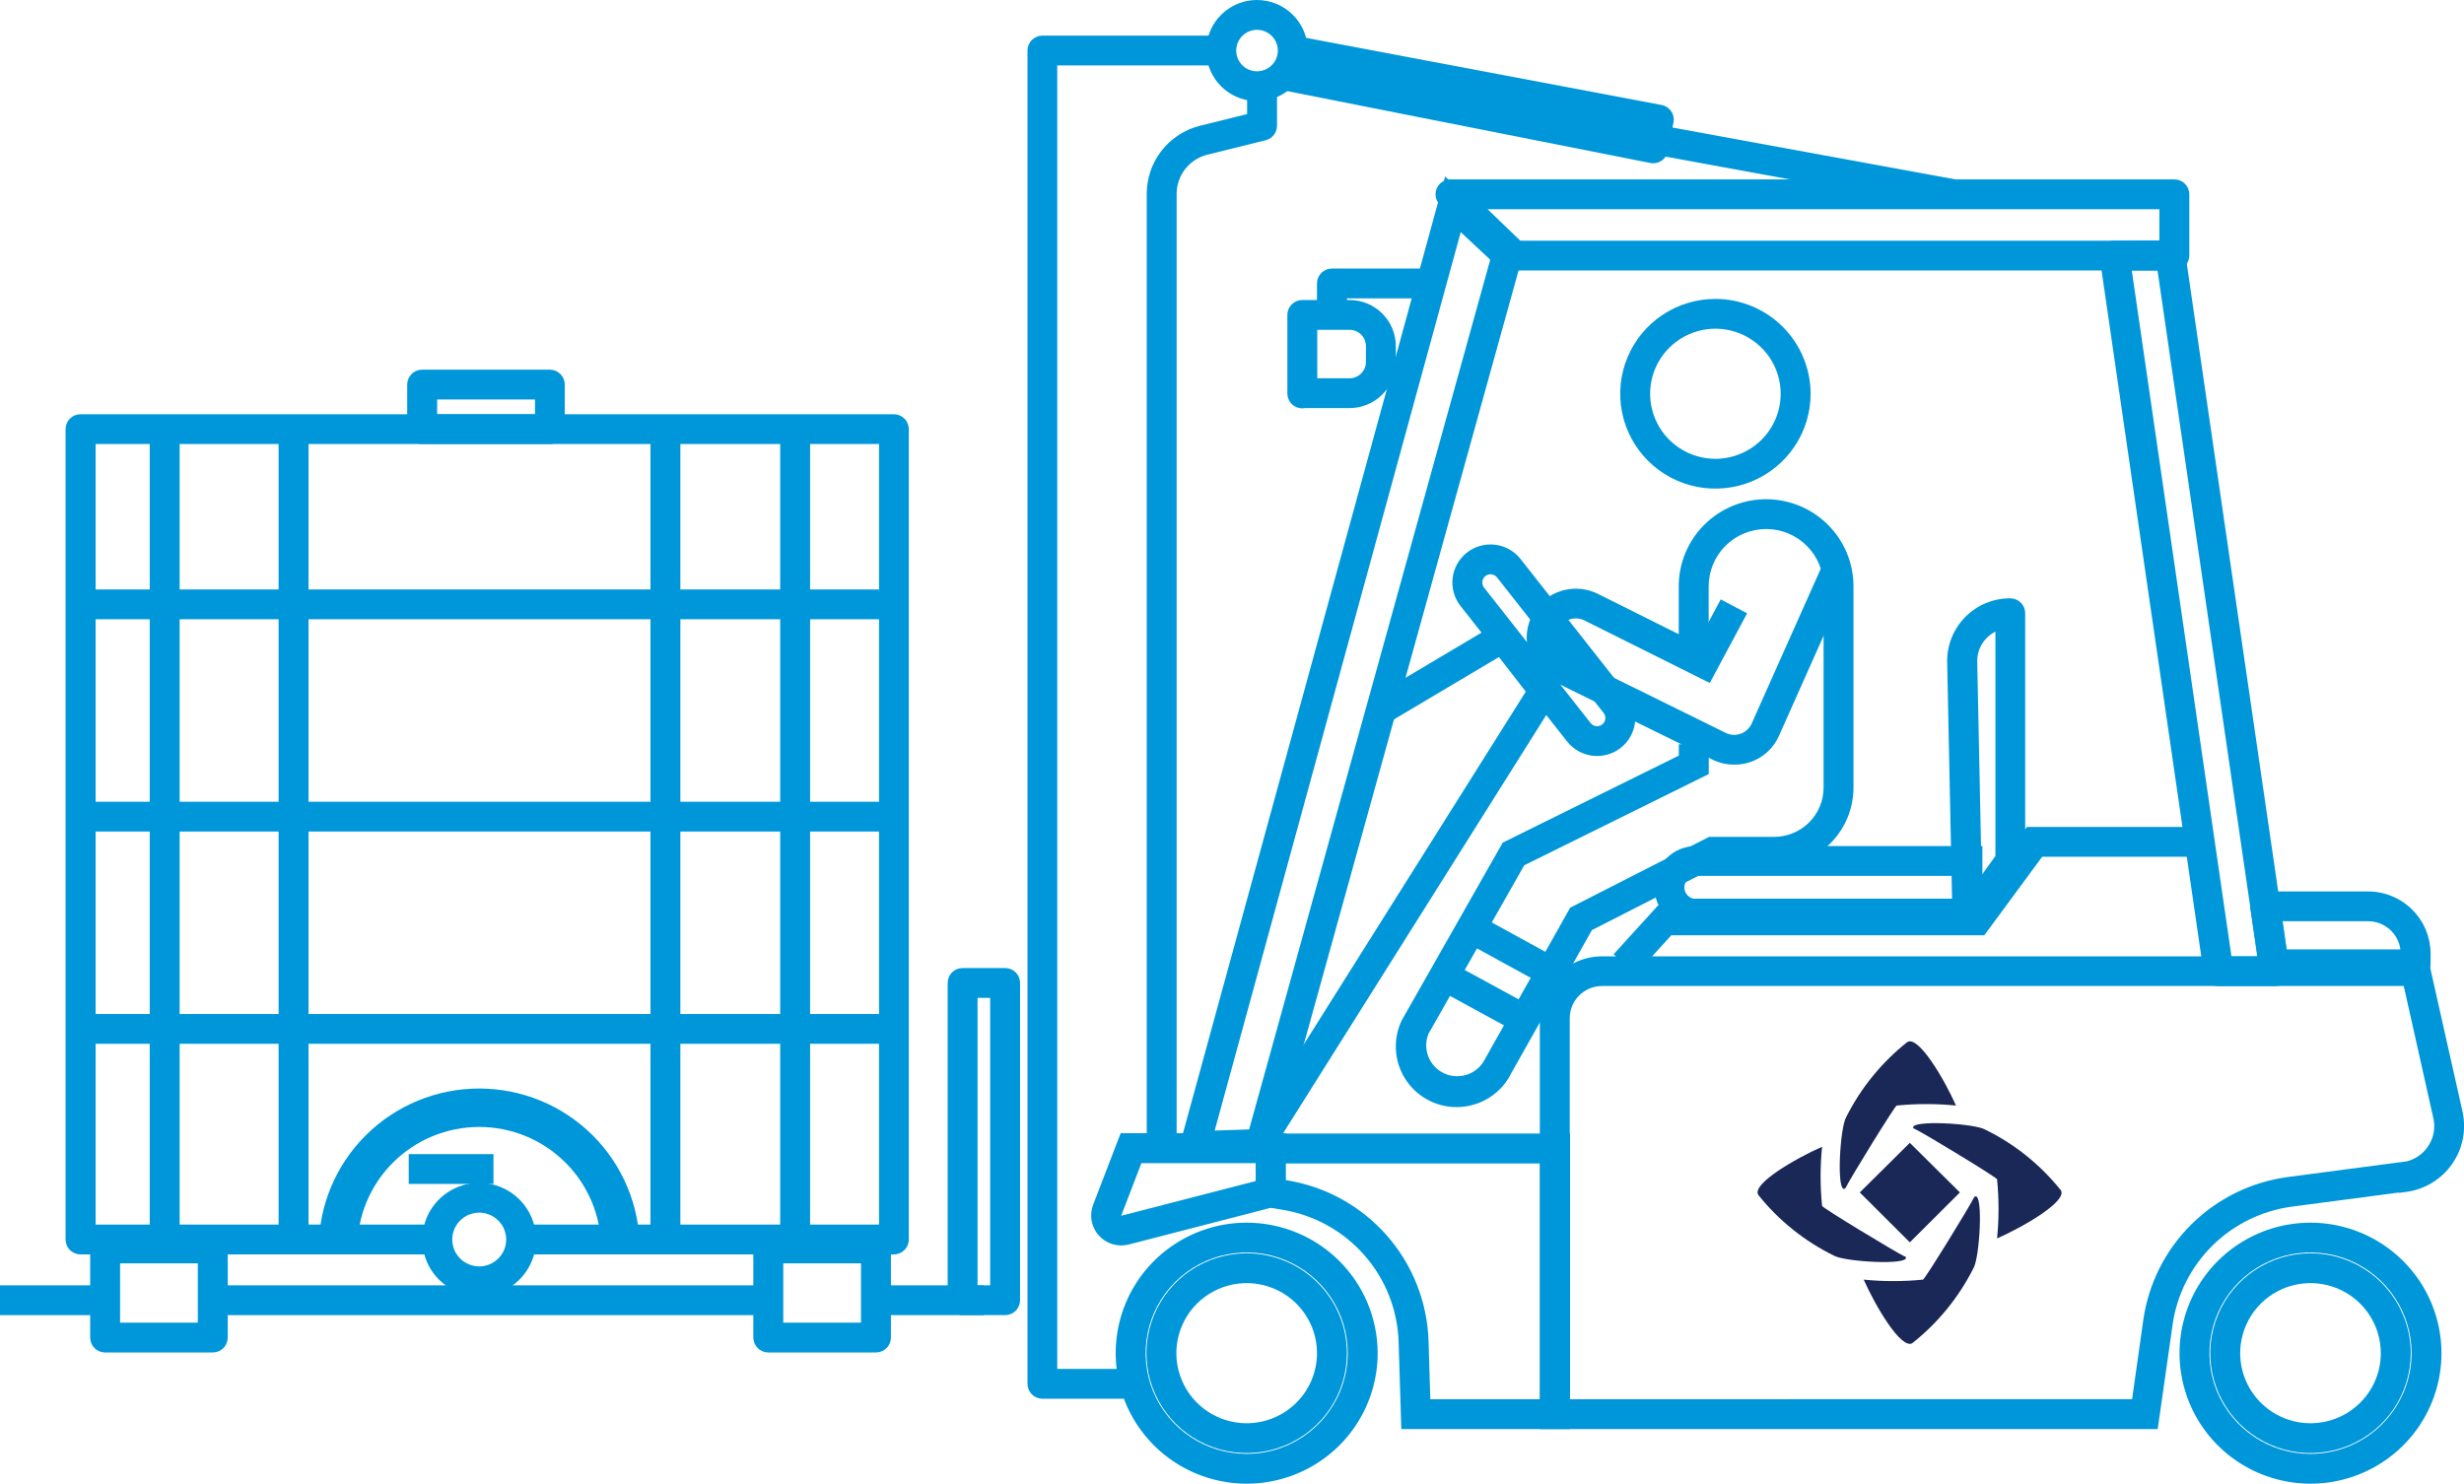
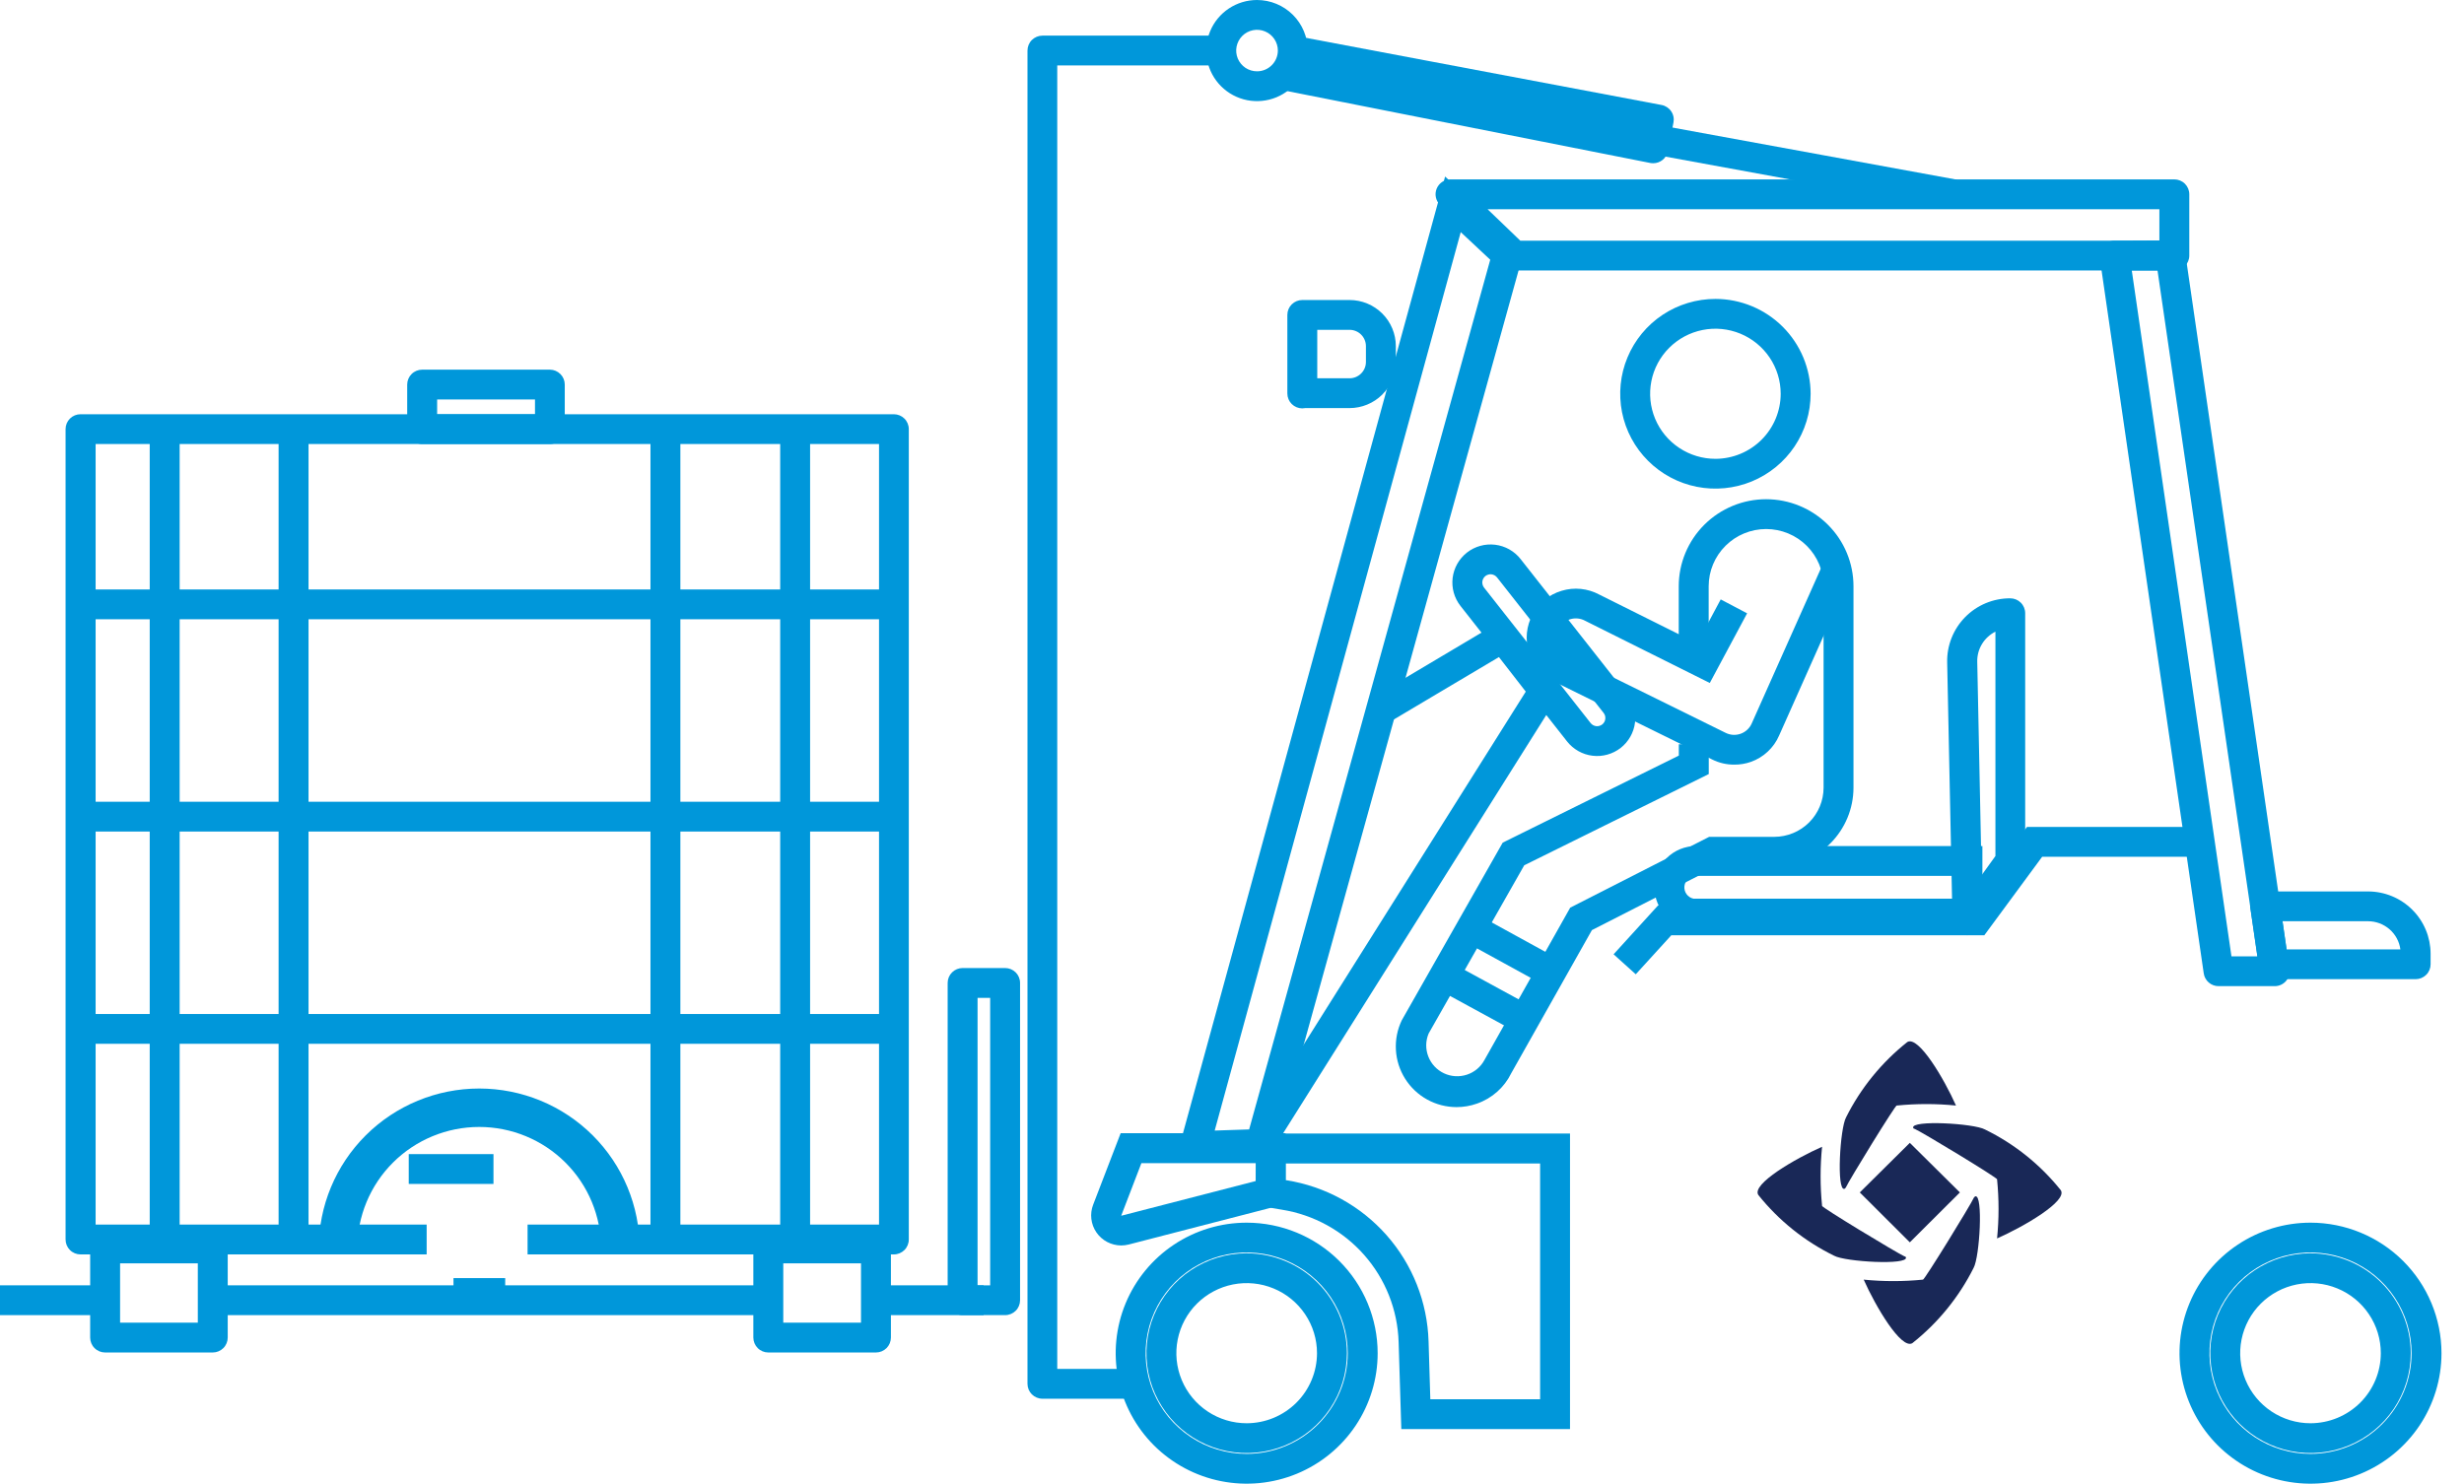
<svg xmlns="http://www.w3.org/2000/svg" width="88" height="53" viewBox="0 0 88 53" fill="none">
  <g clip-path="url(#clip0_1417_411)">
    <path d="M44.894 0C44.535 0 44.185 0.106 43.887 0.304C43.589 0.503 43.356 0.785 43.219 1.115C43.082 1.445 43.046 1.808 43.116 2.159C43.186 2.509 43.359 2.831 43.612 3.083C43.866 3.336 44.188 3.508 44.54 3.578C44.892 3.647 45.256 3.611 45.587 3.475C45.918 3.338 46.201 3.107 46.401 2.81C46.6 2.513 46.706 2.163 46.706 1.806C46.705 1.327 46.514 0.868 46.175 0.53C45.835 0.191 45.374 0.001 44.894 0ZM44.894 2.547C44.746 2.547 44.603 2.504 44.48 2.423C44.358 2.341 44.263 2.225 44.206 2.09C44.15 1.954 44.135 1.805 44.164 1.662C44.193 1.518 44.264 1.386 44.368 1.282C44.472 1.178 44.604 1.108 44.748 1.079C44.893 1.05 45.042 1.065 45.178 1.121C45.314 1.177 45.43 1.272 45.512 1.394C45.594 1.516 45.638 1.66 45.638 1.806C45.637 2.003 45.559 2.191 45.419 2.33C45.28 2.469 45.091 2.547 44.894 2.547Z" fill="#0097DA" />
    <path d="M44.524 43.676C43.599 43.676 42.695 43.949 41.925 44.462C41.156 44.974 40.556 45.702 40.202 46.554C39.848 47.406 39.756 48.343 39.936 49.247C40.117 50.152 40.562 50.983 41.216 51.635C41.871 52.286 42.704 52.731 43.612 52.91C44.519 53.09 45.46 52.998 46.315 52.645C47.169 52.292 47.9 51.695 48.414 50.928C48.928 50.161 49.202 49.26 49.202 48.338C49.201 47.102 48.708 45.917 47.831 45.043C46.954 44.169 45.765 43.677 44.524 43.676ZM44.524 51.935C43.81 51.935 43.112 51.724 42.519 51.329C41.925 50.934 41.463 50.372 41.189 49.715C40.916 49.057 40.845 48.334 40.984 47.636C41.123 46.938 41.467 46.297 41.972 45.794C42.477 45.291 43.12 44.949 43.82 44.81C44.52 44.671 45.246 44.742 45.906 45.014C46.565 45.287 47.129 45.748 47.526 46.339C47.922 46.931 48.134 47.626 48.134 48.338C48.133 49.292 47.752 50.206 47.075 50.88C46.399 51.555 45.481 51.934 44.524 51.935Z" fill="#0097DA" />
    <path d="M44.524 44.77C43.816 44.77 43.124 44.98 42.535 45.372C41.947 45.764 41.488 46.321 41.217 46.973C40.946 47.625 40.875 48.342 41.013 49.034C41.151 49.726 41.492 50.362 41.993 50.861C42.494 51.359 43.132 51.699 43.826 51.837C44.52 51.975 45.24 51.904 45.894 51.634C46.548 51.364 47.107 50.907 47.501 50.32C47.894 49.733 48.104 49.044 48.104 48.338C48.103 47.392 47.725 46.485 47.054 45.817C46.383 45.148 45.473 44.772 44.524 44.77ZM44.524 50.841C44.028 50.841 43.542 50.694 43.129 50.419C42.716 50.144 42.394 49.753 42.204 49.296C42.014 48.838 41.964 48.335 42.061 47.85C42.158 47.364 42.397 46.918 42.748 46.568C43.1 46.218 43.547 45.98 44.034 45.883C44.522 45.787 45.026 45.836 45.485 46.026C45.944 46.215 46.336 46.536 46.612 46.948C46.888 47.359 47.036 47.843 47.036 48.338C47.035 49.002 46.77 49.638 46.299 50.107C45.828 50.576 45.19 50.84 44.524 50.841Z" fill="#0097DA" />
    <path d="M82.518 43.676C81.593 43.676 80.689 43.949 79.919 44.462C79.15 44.974 78.55 45.702 78.196 46.554C77.842 47.406 77.749 48.343 77.93 49.247C78.111 50.152 78.556 50.983 79.21 51.635C79.865 52.286 80.698 52.731 81.606 52.91C82.513 53.09 83.454 52.998 84.308 52.645C85.163 52.292 85.894 51.695 86.408 50.928C86.922 50.161 87.196 49.26 87.196 48.338C87.195 47.102 86.702 45.917 85.825 45.043C84.948 44.169 83.758 43.677 82.518 43.676ZM82.518 51.935C81.804 51.935 81.106 51.724 80.513 51.329C79.919 50.934 79.457 50.372 79.183 49.715C78.91 49.057 78.839 48.334 78.978 47.636C79.117 46.938 79.461 46.297 79.966 45.794C80.471 45.291 81.114 44.949 81.814 44.81C82.514 44.671 83.24 44.742 83.9 45.014C84.559 45.287 85.123 45.748 85.519 46.339C85.916 46.931 86.128 47.626 86.128 48.338C86.127 49.292 85.746 50.206 85.069 50.88C84.393 51.555 83.475 51.934 82.518 51.935Z" fill="#0097DA" />
    <path d="M82.518 44.77C81.81 44.77 81.118 44.98 80.529 45.372C79.941 45.764 79.482 46.321 79.211 46.973C78.94 47.625 78.869 48.342 79.007 49.034C79.145 49.726 79.486 50.362 79.987 50.861C80.488 51.359 81.125 51.699 81.82 51.837C82.514 51.975 83.234 51.904 83.888 51.634C84.542 51.364 85.101 50.907 85.495 50.32C85.888 49.733 86.098 49.044 86.098 48.338C86.097 47.392 85.719 46.485 85.048 45.817C84.377 45.148 83.467 44.772 82.518 44.77ZM82.518 50.841C82.022 50.841 81.536 50.694 81.123 50.419C80.71 50.144 80.388 49.753 80.198 49.296C80.008 48.838 79.958 48.335 80.055 47.85C80.152 47.364 80.391 46.918 80.742 46.568C81.094 46.218 81.541 45.98 82.028 45.883C82.515 45.787 83.02 45.836 83.479 46.026C83.938 46.215 84.33 46.536 84.606 46.948C84.882 47.359 85.029 47.843 85.029 48.338C85.029 49.002 84.764 49.638 84.293 50.107C83.822 50.576 83.184 50.84 82.518 50.841Z" fill="#0097DA" />
-     <path d="M86.701 34.162H57.215C56.626 34.163 56.062 34.396 55.645 34.812C55.229 35.227 54.994 35.789 54.994 36.376V51.049H77.061L77.595 47.308C77.749 46.24 78.249 45.253 79.017 44.494C79.786 43.735 80.782 43.247 81.854 43.103L85.665 42.601L85.675 42.611L85.936 42.577C86.264 42.533 86.579 42.422 86.861 42.25C87.144 42.078 87.387 41.85 87.576 41.579C87.765 41.309 87.896 41.002 87.959 40.678C88.022 40.355 88.018 40.022 87.945 39.7L86.701 34.162ZM56.062 49.984V36.376C56.062 36.225 56.091 36.075 56.149 35.935C56.206 35.795 56.291 35.668 56.398 35.561C56.505 35.453 56.633 35.368 56.773 35.31C56.913 35.252 57.063 35.222 57.215 35.222H85.848L86.903 39.931C86.945 40.108 86.949 40.292 86.915 40.471C86.88 40.649 86.808 40.819 86.704 40.968C86.528 41.22 86.268 41.402 85.971 41.483L81.718 42.044C80.414 42.216 79.202 42.809 78.268 43.733C77.334 44.656 76.729 45.858 76.546 47.156L76.146 49.981L56.062 49.984Z" fill="#0097DA" />
    <path d="M50.047 51.049H56.072V40.491H44.849V43.057L45.774 43.211C46.915 43.392 47.956 43.963 48.719 44.828C49.482 45.692 49.917 46.795 49.951 47.946L50.047 51.049ZM55.004 49.985H51.083L51.02 47.914C50.978 46.516 50.449 45.176 49.523 44.126C48.596 43.075 47.331 42.38 45.945 42.16H45.917V41.563H55.004V49.985Z" fill="#0097DA" />
    <path d="M40.042 44.49C40.133 44.49 40.225 44.478 40.313 44.456L45.914 43.008V40.481H40.023L39.042 43.033C38.979 43.195 38.957 43.37 38.977 43.542C38.997 43.715 39.059 43.88 39.157 44.023C39.255 44.166 39.387 44.284 39.541 44.365C39.695 44.446 39.867 44.489 40.041 44.49H40.042ZM44.849 42.188L40.047 43.428C40.047 43.426 40.047 43.424 40.047 43.422V43.417L40.764 41.55H44.858L44.849 42.188Z" fill="#0097DA" />
    <path d="M41.97 41.5L45.433 41.383L54.434 8.942L51.611 6.306L41.97 41.5ZM44.612 40.345L43.382 40.386L52.169 8.292L53.223 9.278L44.612 40.345Z" fill="#0097DA" />
    <path d="M54.08 9.662H77.655C77.797 9.662 77.933 9.606 78.033 9.506C78.133 9.406 78.189 9.271 78.189 9.13V6.941C78.189 6.799 78.133 6.664 78.033 6.564C77.933 6.464 77.797 6.408 77.655 6.408H51.803C51.697 6.408 51.593 6.44 51.505 6.499C51.417 6.559 51.348 6.643 51.309 6.741C51.269 6.84 51.259 6.948 51.282 7.052C51.304 7.155 51.356 7.25 51.433 7.324L53.71 9.513C53.809 9.609 53.942 9.662 54.08 9.662ZM77.121 8.597H54.296L53.127 7.473H77.121V8.597Z" fill="#0097DA" />
    <path d="M79.233 35.227H81.24C81.317 35.227 81.392 35.211 81.462 35.179C81.532 35.147 81.594 35.101 81.644 35.043C81.694 34.985 81.731 34.917 81.752 34.844C81.774 34.771 81.779 34.694 81.768 34.618L78.045 9.044C78.026 8.917 77.962 8.801 77.865 8.717C77.767 8.633 77.642 8.587 77.513 8.588L75.516 8.598C75.44 8.598 75.365 8.615 75.295 8.647C75.226 8.679 75.164 8.725 75.114 8.783C75.064 8.841 75.027 8.908 75.006 8.981C74.984 9.055 74.979 9.131 74.99 9.207L78.705 34.771C78.723 34.898 78.787 35.014 78.884 35.097C78.981 35.181 79.105 35.227 79.233 35.227ZM80.623 34.162H79.695L76.135 9.66H77.054L80.623 34.162Z" fill="#0097DA" />
    <path d="M81.2 34.978H86.273C86.414 34.978 86.55 34.922 86.65 34.822C86.751 34.723 86.807 34.587 86.807 34.446V34.068C86.806 33.478 86.571 32.913 86.152 32.496C85.734 32.079 85.167 31.845 84.575 31.844H80.901C80.824 31.844 80.748 31.86 80.679 31.892C80.609 31.923 80.547 31.97 80.497 32.027C80.446 32.085 80.409 32.153 80.388 32.226C80.366 32.299 80.361 32.376 80.371 32.452L80.671 34.522C80.689 34.648 80.753 34.764 80.85 34.848C80.947 34.932 81.072 34.978 81.2 34.978ZM85.728 33.914H81.662L81.517 32.908H84.575C84.857 32.909 85.129 33.011 85.341 33.196C85.553 33.38 85.691 33.636 85.728 33.914Z" fill="#0097DA" />
    <path d="M46.511 14.588C46.545 14.588 46.578 14.584 46.611 14.578H48.199C48.637 14.577 49.057 14.404 49.367 14.095C49.676 13.786 49.851 13.368 49.851 12.931V12.364C49.851 11.927 49.676 11.508 49.367 11.2C49.057 10.891 48.637 10.717 48.199 10.717H46.511C46.37 10.717 46.234 10.773 46.133 10.873C46.033 10.973 45.977 11.108 45.977 11.249V14.055C45.977 14.197 46.033 14.332 46.133 14.432C46.234 14.532 46.37 14.588 46.511 14.588ZM48.199 11.782C48.354 11.782 48.502 11.843 48.611 11.952C48.721 12.062 48.783 12.209 48.783 12.364V12.931C48.783 13.085 48.721 13.233 48.611 13.342C48.502 13.451 48.354 13.513 48.199 13.513H47.045V11.782H48.199Z" fill="#0097DA" />
    <path d="M58.42 34.803L59.689 33.41H70.868L72.935 30.604H78.376V29.539H72.392L70.325 32.345H59.215L57.628 34.089L58.42 34.803Z" fill="#0097DA" />
    <path d="M60.571 33.177H61.105V33.167H70.8V30.222H60.571C60.177 30.222 59.8 30.377 59.522 30.654C59.244 30.932 59.088 31.308 59.088 31.699C59.088 32.091 59.244 32.467 59.522 32.744C59.8 33.022 60.177 33.177 60.571 33.177ZM69.732 32.102H60.48C60.38 32.08 60.292 32.022 60.233 31.939C60.173 31.857 60.147 31.755 60.158 31.654C60.169 31.553 60.218 31.459 60.294 31.392C60.37 31.324 60.468 31.286 60.571 31.287H69.732V32.102Z" fill="#0097DA" />
    <path d="M70.266 33.406C70.351 33.406 70.435 33.386 70.51 33.347C70.586 33.309 70.651 33.253 70.701 33.184L72.167 31.142C72.218 31.093 72.259 31.034 72.286 30.968C72.314 30.903 72.328 30.833 72.328 30.762V21.905C72.328 21.764 72.272 21.629 72.172 21.529C72.072 21.429 71.936 21.373 71.794 21.373C71.494 21.372 71.197 21.431 70.921 21.546C70.644 21.662 70.394 21.831 70.184 22.044C69.974 22.258 69.809 22.511 69.699 22.788C69.589 23.066 69.535 23.363 69.542 23.662L69.732 32.887C69.735 33.026 69.793 33.158 69.892 33.256C69.992 33.353 70.126 33.408 70.266 33.408V33.406ZM71.265 30.579L70.772 31.264L70.616 23.638C70.611 23.416 70.669 23.198 70.784 23.008C70.899 22.817 71.066 22.664 71.265 22.564V30.579Z" fill="#0097DA" />
    <path d="M45.527 40.958L55.592 24.957C55.65 24.864 55.678 24.756 55.673 24.647C55.668 24.538 55.629 24.434 55.562 24.348L54.084 22.447C54.004 22.343 53.889 22.273 53.76 22.248C53.631 22.224 53.498 22.248 53.385 22.316L49.051 24.893L49.599 25.808L53.533 23.472L54.492 24.706L44.621 40.397L45.527 40.958Z" fill="#0097DA" />
    <path d="M58.113 24.81L54.306 19.97C54.196 19.829 54.058 19.712 53.903 19.624C53.747 19.537 53.575 19.48 53.397 19.459C53.219 19.438 53.039 19.451 52.867 19.499C52.694 19.547 52.533 19.628 52.392 19.738C52.252 19.849 52.134 19.985 52.046 20.14C51.958 20.296 51.902 20.467 51.88 20.644C51.859 20.821 51.872 21.001 51.92 21.172C51.968 21.344 52.05 21.505 52.16 21.645L55.967 26.486C56.078 26.626 56.215 26.743 56.371 26.831C56.527 26.919 56.698 26.975 56.876 26.996C57.054 27.018 57.234 27.004 57.406 26.956C57.579 26.908 57.74 26.827 57.881 26.717C58.022 26.607 58.139 26.47 58.227 26.315C58.315 26.159 58.372 25.988 58.393 25.811C58.415 25.634 58.401 25.454 58.353 25.283C58.305 25.111 58.223 24.95 58.113 24.81ZM53.001 20.989C52.977 20.958 52.96 20.924 52.95 20.886C52.939 20.849 52.936 20.81 52.941 20.772C52.945 20.734 52.958 20.697 52.977 20.663C52.996 20.63 53.021 20.6 53.051 20.576C53.082 20.553 53.117 20.535 53.154 20.525C53.191 20.514 53.23 20.511 53.269 20.516C53.307 20.521 53.344 20.533 53.378 20.552C53.411 20.571 53.441 20.596 53.465 20.626L57.272 25.467C57.296 25.497 57.313 25.532 57.324 25.569C57.334 25.606 57.337 25.645 57.332 25.683C57.328 25.721 57.316 25.758 57.297 25.792C57.278 25.825 57.252 25.855 57.222 25.879C57.191 25.902 57.156 25.92 57.119 25.93C57.082 25.941 57.043 25.944 57.005 25.939C56.966 25.934 56.929 25.922 56.895 25.903C56.862 25.884 56.832 25.859 56.808 25.829L53.001 20.989Z" fill="#0097DA" />
-     <path d="M40.955 41.014H42.023V6.931C42.022 6.609 42.129 6.295 42.327 6.041C42.525 5.786 42.803 5.605 43.116 5.527L45.202 5.009C45.318 4.98 45.421 4.914 45.494 4.82C45.568 4.727 45.608 4.611 45.608 4.493V3.159H44.539V4.075L42.858 4.492C42.313 4.628 41.829 4.942 41.484 5.384C41.139 5.826 40.953 6.371 40.955 6.931V41.014Z" fill="#0097DA" />
    <path d="M37.23 49.965H40.385V48.9H37.759V2.338H43.506V1.273H37.23C37.088 1.273 36.953 1.33 36.852 1.429C36.752 1.529 36.696 1.665 36.696 1.806V49.432C36.696 49.573 36.752 49.709 36.852 49.809C36.953 49.908 37.088 49.965 37.23 49.965Z" fill="#0097DA" />
-     <path d="M47.035 11.25H48.104V10.658H51.035V9.593H47.57C47.428 9.593 47.292 9.649 47.192 9.749C47.092 9.849 47.035 9.984 47.035 10.125V11.25Z" fill="#0097DA" />
    <path d="M59.043 5.831C59.167 5.831 59.287 5.788 59.383 5.709C59.478 5.631 59.543 5.521 59.567 5.4L59.767 4.375C59.78 4.306 59.78 4.235 59.766 4.167C59.752 4.098 59.724 4.032 59.684 3.974C59.645 3.916 59.594 3.867 59.535 3.828C59.477 3.79 59.411 3.763 59.341 3.75L46.271 1.282L46.098 2.193L45.926 2.159L45.718 3.204L58.934 5.821C58.97 5.828 59.006 5.831 59.043 5.831Z" fill="#0097DA" />
    <path d="M69.69 7.464L69.883 6.417L59.342 4.486L59.143 5.533L69.69 7.464Z" fill="#0097DA" />
    <path d="M34.379 46.979H35.897C36.039 46.979 36.175 46.923 36.275 46.823C36.375 46.724 36.431 46.588 36.431 46.447V35.112C36.431 34.971 36.375 34.836 36.275 34.736C36.175 34.636 36.039 34.58 35.897 34.58H34.379C34.237 34.58 34.102 34.636 34.001 34.736C33.901 34.836 33.845 34.971 33.845 35.112V46.447C33.845 46.588 33.901 46.724 34.001 46.823C34.102 46.923 34.237 46.979 34.379 46.979ZM35.363 45.914H34.913V35.645H35.363V45.914Z" fill="#0097DA" />
    <path d="M31.733 46.979H35.128V45.914H31.733V46.979Z" fill="#0097DA" />
    <path d="M8.108 46.979H26.98V45.914H8.108V46.979Z" fill="#0097DA" />
    <path d="M0 46.979H3.335V45.914H0V46.979Z" fill="#0097DA" />
    <path d="M61.27 10.678C60.597 10.677 59.939 10.875 59.379 11.246C58.819 11.618 58.383 12.147 58.125 12.766C57.867 13.385 57.799 14.066 57.929 14.724C58.06 15.382 58.383 15.986 58.859 16.46C59.334 16.935 59.94 17.258 60.599 17.389C61.259 17.52 61.943 17.453 62.564 17.197C63.186 16.941 63.717 16.506 64.091 15.949C64.465 15.392 64.665 14.736 64.665 14.066C64.663 13.169 64.305 12.308 63.669 11.673C63.033 11.038 62.17 10.68 61.27 10.678ZM61.27 16.39C60.808 16.391 60.357 16.255 59.973 16C59.589 15.746 59.289 15.383 59.112 14.959C58.935 14.534 58.888 14.067 58.977 13.616C59.066 13.165 59.288 12.75 59.614 12.425C59.94 12.099 60.355 11.878 60.808 11.787C61.26 11.697 61.729 11.743 62.156 11.919C62.582 12.095 62.946 12.393 63.203 12.775C63.459 13.157 63.596 13.606 63.596 14.066C63.595 14.681 63.35 15.271 62.914 15.707C62.478 16.142 61.887 16.388 61.27 16.39Z" fill="#0097DA" />
    <path d="M52.019 39.548C52.267 39.548 52.514 39.506 52.748 39.423C53.286 39.236 53.727 38.845 53.975 38.334L56.854 33.225L61.297 30.959H63.365C64.116 30.958 64.835 30.66 65.366 30.131C65.897 29.602 66.195 28.885 66.196 28.137V20.943C66.196 20.118 65.868 19.327 65.282 18.744C64.697 18.161 63.903 17.833 63.076 17.833C62.248 17.833 61.455 18.161 60.869 18.744C60.284 19.327 59.955 20.118 59.955 20.943V23.411H61.024V20.943C61.024 20.4 61.24 19.88 61.625 19.497C62.01 19.113 62.532 18.898 63.076 18.898C63.62 18.898 64.142 19.113 64.527 19.497C64.912 19.88 65.128 20.4 65.128 20.943V28.137C65.127 28.603 64.941 29.05 64.611 29.379C64.281 29.708 63.833 29.893 63.365 29.894H61.041L56.079 32.423L53.019 37.86C52.886 38.11 52.661 38.3 52.391 38.389C52.121 38.478 51.827 38.461 51.57 38.34C51.313 38.219 51.113 38.004 51.011 37.74C50.908 37.475 50.912 37.182 51.022 36.92L54.437 30.91L61.027 27.651V26.585H59.958V26.991L53.668 30.101L50.064 36.445C49.905 36.775 49.833 37.139 49.854 37.505C49.874 37.87 49.988 38.224 50.183 38.534C50.378 38.844 50.649 39.1 50.97 39.277C51.291 39.455 51.652 39.547 52.019 39.548Z" fill="#0097DA" />
    <path d="M61.934 27.314C62.137 27.316 62.34 27.283 62.533 27.215C62.756 27.136 62.961 27.011 63.134 26.849C63.307 26.688 63.445 26.493 63.539 26.276L66.084 20.567L65.108 20.135L62.562 25.842C62.525 25.927 62.471 26.003 62.403 26.066C62.336 26.129 62.256 26.178 62.169 26.21C62.082 26.241 61.989 26.255 61.897 26.25C61.804 26.244 61.714 26.22 61.631 26.179L55.945 23.376C55.868 23.334 55.8 23.277 55.746 23.209C55.691 23.14 55.65 23.062 55.626 22.978C55.599 22.89 55.59 22.798 55.6 22.707C55.609 22.616 55.637 22.528 55.681 22.447C55.722 22.369 55.779 22.3 55.847 22.244C55.916 22.187 55.995 22.145 56.08 22.12C56.168 22.093 56.26 22.085 56.352 22.094C56.443 22.104 56.532 22.131 56.612 22.175L56.628 22.183L61.064 24.397L62.397 21.909L61.454 21.412L60.614 22.983L57.113 21.237C56.909 21.128 56.686 21.06 56.455 21.037C56.225 21.014 55.993 21.037 55.772 21.104C55.552 21.169 55.347 21.277 55.169 21.422C54.992 21.566 54.845 21.745 54.737 21.947C54.626 22.15 54.557 22.374 54.533 22.604C54.51 22.834 54.533 23.067 54.6 23.288C54.666 23.508 54.774 23.712 54.919 23.889C55.064 24.066 55.243 24.212 55.446 24.319L55.461 24.326L61.153 27.132C61.395 27.253 61.663 27.315 61.934 27.314Z" fill="#0097DA" />
    <path d="M54.183 36.883L54.696 35.949L51.83 34.388L51.317 35.321L54.183 36.883Z" fill="#0097DA" />
    <path d="M54.801 35.003L55.316 34.07L52.45 32.497L51.935 33.431L54.801 35.003Z" fill="#0097DA" />
    <path d="M65.913 42.437C66.043 42.149 67.71 39.442 67.74 39.492C68.444 39.422 69.153 39.422 69.857 39.492C69.437 38.546 68.519 36.984 68.119 37.223C67.203 37.949 66.456 38.866 65.933 39.91C65.713 40.298 65.583 42.557 65.873 42.467C65.883 42.467 65.903 42.447 65.913 42.427" fill="#192857" />
    <path d="M70.505 42.766C70.375 43.054 68.707 45.761 68.677 45.711C67.974 45.781 67.264 45.781 66.561 45.711C66.98 46.657 67.899 48.219 68.298 47.98C69.215 47.254 69.961 46.337 70.485 45.293C70.704 44.905 70.834 42.646 70.545 42.736C70.535 42.736 70.515 42.756 70.505 42.776" fill="#192857" />
    <path d="M68.368 40.318C68.658 40.447 71.383 42.099 71.324 42.129C71.394 42.83 71.394 43.537 71.324 44.239C72.272 43.821 73.85 42.905 73.6 42.517C72.87 41.603 71.946 40.863 70.894 40.348C70.505 40.129 68.238 39.999 68.328 40.288C68.328 40.298 68.348 40.318 68.368 40.328" fill="#192857" />
    <path d="M68.029 44.886C67.74 44.756 65.014 43.104 65.074 43.075C65.004 42.373 65.004 41.666 65.074 40.965C64.125 41.383 62.547 42.298 62.797 42.686C63.527 43.6 64.451 44.341 65.503 44.856C65.893 45.075 68.159 45.204 68.069 44.916C68.069 44.906 68.049 44.886 68.029 44.876" fill="#192857" />
    <path d="M68.208 44.378L66.421 42.596L68.208 40.825L69.996 42.596L68.208 44.378Z" fill="#192857" />
    <path d="M2.876 44.81H15.238V43.745H3.415V15.862H31.394V43.745H18.842V44.81H31.923C32.065 44.81 32.2 44.754 32.301 44.654C32.401 44.554 32.457 44.419 32.457 44.277V15.329C32.457 15.188 32.401 15.053 32.301 14.953C32.2 14.853 32.065 14.797 31.923 14.797H2.876C2.734 14.797 2.598 14.853 2.498 14.953C2.398 15.053 2.342 15.188 2.342 15.329V44.277C2.342 44.419 2.398 44.554 2.498 44.654C2.598 44.754 2.734 44.81 2.876 44.81Z" fill="#0097DA" />
    <path d="M27.864 44.278H28.932V15.33H27.864V44.278Z" fill="#0097DA" />
    <path d="M23.231 44.278H24.299V15.33H23.231V44.278Z" fill="#0097DA" />
    <path d="M9.95 44.278H11.019V15.33H9.95V44.278Z" fill="#0097DA" />
    <path d="M5.347 44.278H6.416V15.33H5.347V44.278Z" fill="#0097DA" />
    <path d="M3.075 22.121H32.103V21.057H3.075V22.121Z" fill="#0097DA" />
    <path d="M3.335 29.704H31.923V28.64H3.335V29.704Z" fill="#0097DA" />
    <path d="M3.335 37.286H31.923V36.222H3.335V37.286Z" fill="#0097DA" />
    <path d="M11.383 44.596H12.761C12.761 43.445 13.22 42.342 14.036 41.528C14.853 40.714 15.96 40.257 17.115 40.257C18.27 40.257 19.377 40.714 20.193 41.528C21.01 42.342 21.468 43.445 21.468 44.596H22.846C22.846 43.081 22.242 41.628 21.168 40.557C20.093 39.486 18.635 38.884 17.115 38.884C15.595 38.884 14.137 39.486 13.062 40.557C11.987 41.628 11.383 43.081 11.383 44.596Z" fill="#0097DA" />
    <path d="M31.284 44.063H27.439C27.298 44.063 27.162 44.12 27.062 44.219C26.962 44.319 26.905 44.455 26.905 44.596V47.78C26.905 47.921 26.962 48.057 27.062 48.157C27.162 48.257 27.298 48.313 27.439 48.313H31.284C31.425 48.313 31.561 48.257 31.662 48.157C31.762 48.057 31.818 47.921 31.818 47.78V44.596C31.818 44.455 31.762 44.319 31.662 44.219C31.561 44.12 31.425 44.063 31.284 44.063ZM27.974 45.128H30.75V47.248H27.974V45.128Z" fill="#0097DA" />
    <path d="M7.599 44.063H3.754C3.613 44.063 3.477 44.12 3.377 44.219C3.276 44.319 3.22 44.455 3.22 44.596V47.78C3.22 47.921 3.276 48.057 3.377 48.157C3.477 48.257 3.613 48.313 3.754 48.313H7.599C7.74 48.313 7.876 48.257 7.976 48.157C8.077 48.057 8.133 47.921 8.133 47.78V44.596C8.133 44.455 8.077 44.319 7.976 44.219C7.876 44.12 7.74 44.063 7.599 44.063ZM4.289 45.128H7.065V47.248H4.289V45.128Z" fill="#0097DA" />
    <path d="M19.641 13.205H15.078C14.936 13.205 14.8 13.261 14.7 13.361C14.6 13.461 14.543 13.596 14.543 13.738V15.33C14.543 15.471 14.6 15.606 14.7 15.706C14.8 15.806 14.936 15.862 15.078 15.862H19.641C19.782 15.861 19.916 15.804 20.015 15.704C20.115 15.605 20.17 15.47 20.17 15.33V13.738C20.17 13.597 20.115 13.463 20.015 13.363C19.916 13.263 19.782 13.206 19.641 13.205ZM15.612 14.27H19.107V14.797H15.612V14.27Z" fill="#0097DA" />
-     <path d="M17.115 42.253C16.713 42.253 16.32 42.372 15.986 42.594C15.652 42.817 15.391 43.133 15.237 43.503C15.084 43.873 15.043 44.28 15.122 44.673C15.2 45.066 15.394 45.427 15.678 45.71C15.962 45.993 16.324 46.186 16.718 46.264C17.113 46.342 17.521 46.302 17.892 46.149C18.264 45.996 18.581 45.736 18.804 45.403C19.028 45.07 19.147 44.678 19.147 44.278C19.146 43.741 18.932 43.226 18.551 42.847C18.17 42.467 17.654 42.254 17.115 42.253ZM17.115 45.238C16.924 45.238 16.738 45.182 16.579 45.076C16.421 44.971 16.297 44.821 16.224 44.645C16.152 44.47 16.133 44.277 16.17 44.091C16.207 43.904 16.299 43.733 16.433 43.599C16.568 43.465 16.74 43.373 16.927 43.336C17.114 43.299 17.307 43.318 17.483 43.391C17.66 43.464 17.81 43.587 17.916 43.745C18.022 43.902 18.078 44.088 18.078 44.278C18.078 44.533 17.977 44.777 17.796 44.957C17.615 45.137 17.37 45.238 17.115 45.238Z" fill="#0097DA" />
    <path d="M14.598 42.292H17.624V41.227H14.598V42.292Z" fill="#0097DA" />
    <path d="M16.196 46.721H18.043V45.656H16.196V46.721Z" fill="#0097DA" />
  </g>
  <defs>
    <clipPath id="clip0_1417_411">
      <rect width="88" height="53" fill="white" />
    </clipPath>
  </defs>
</svg>